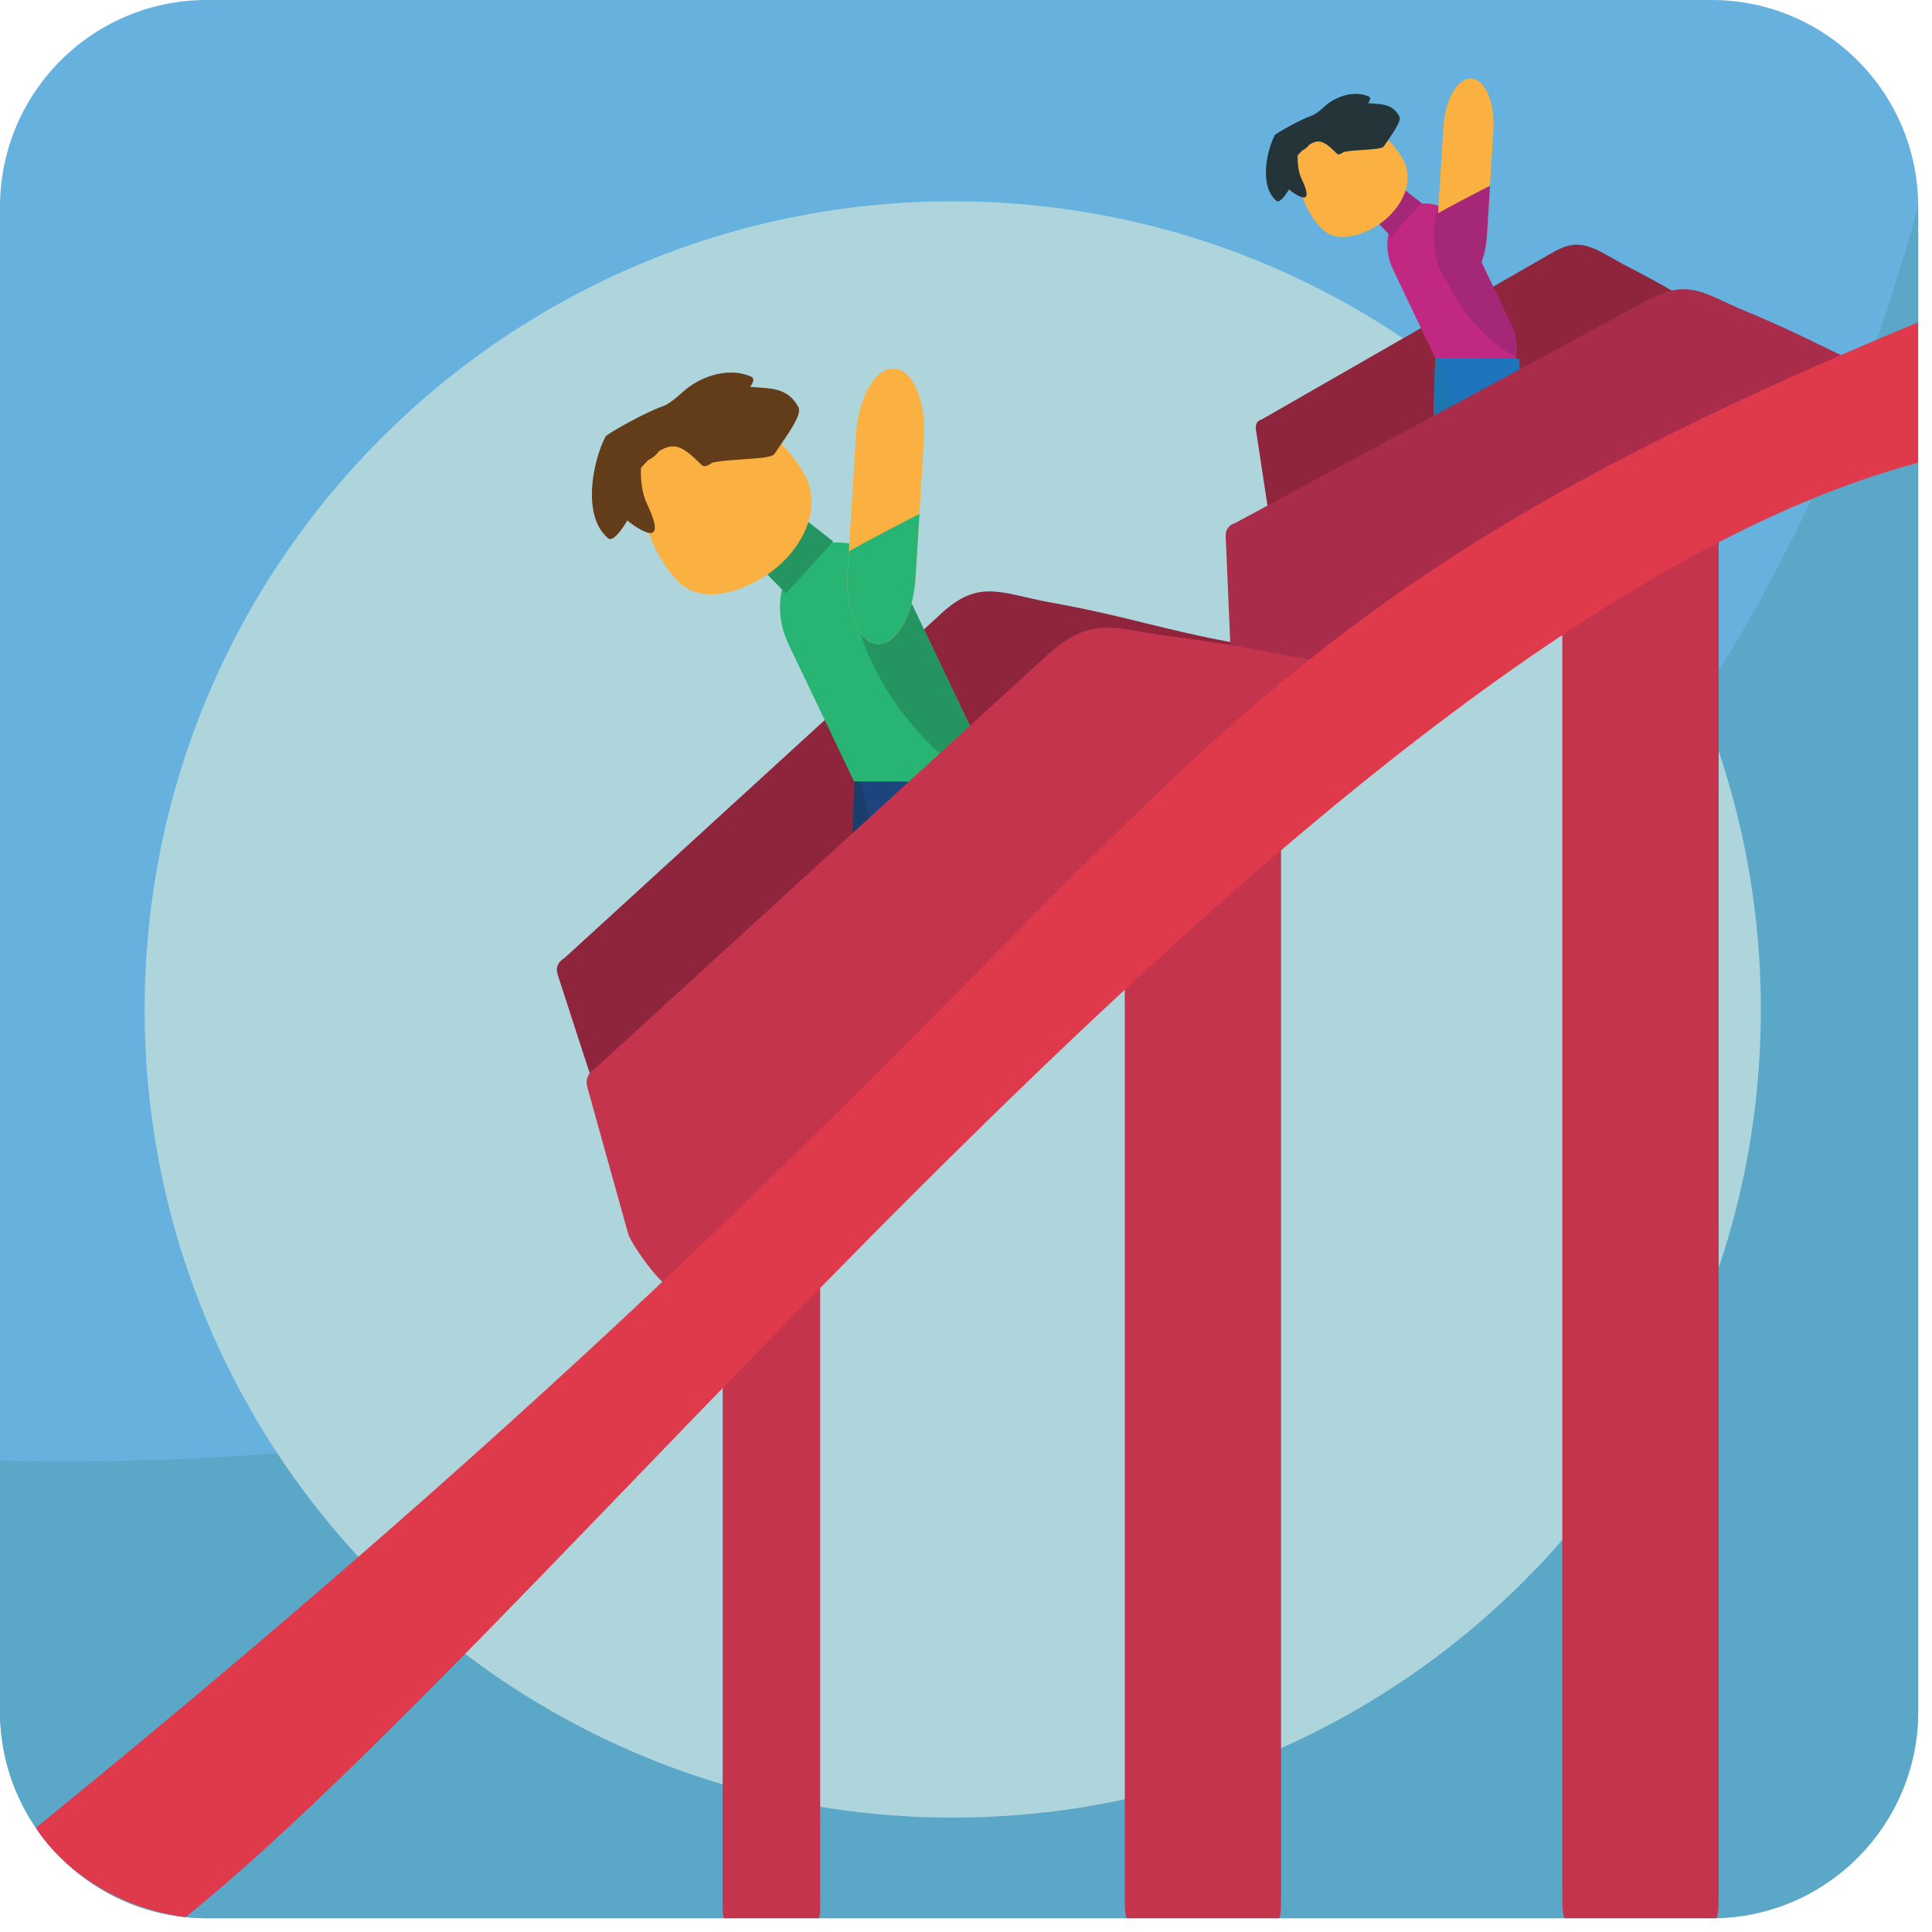
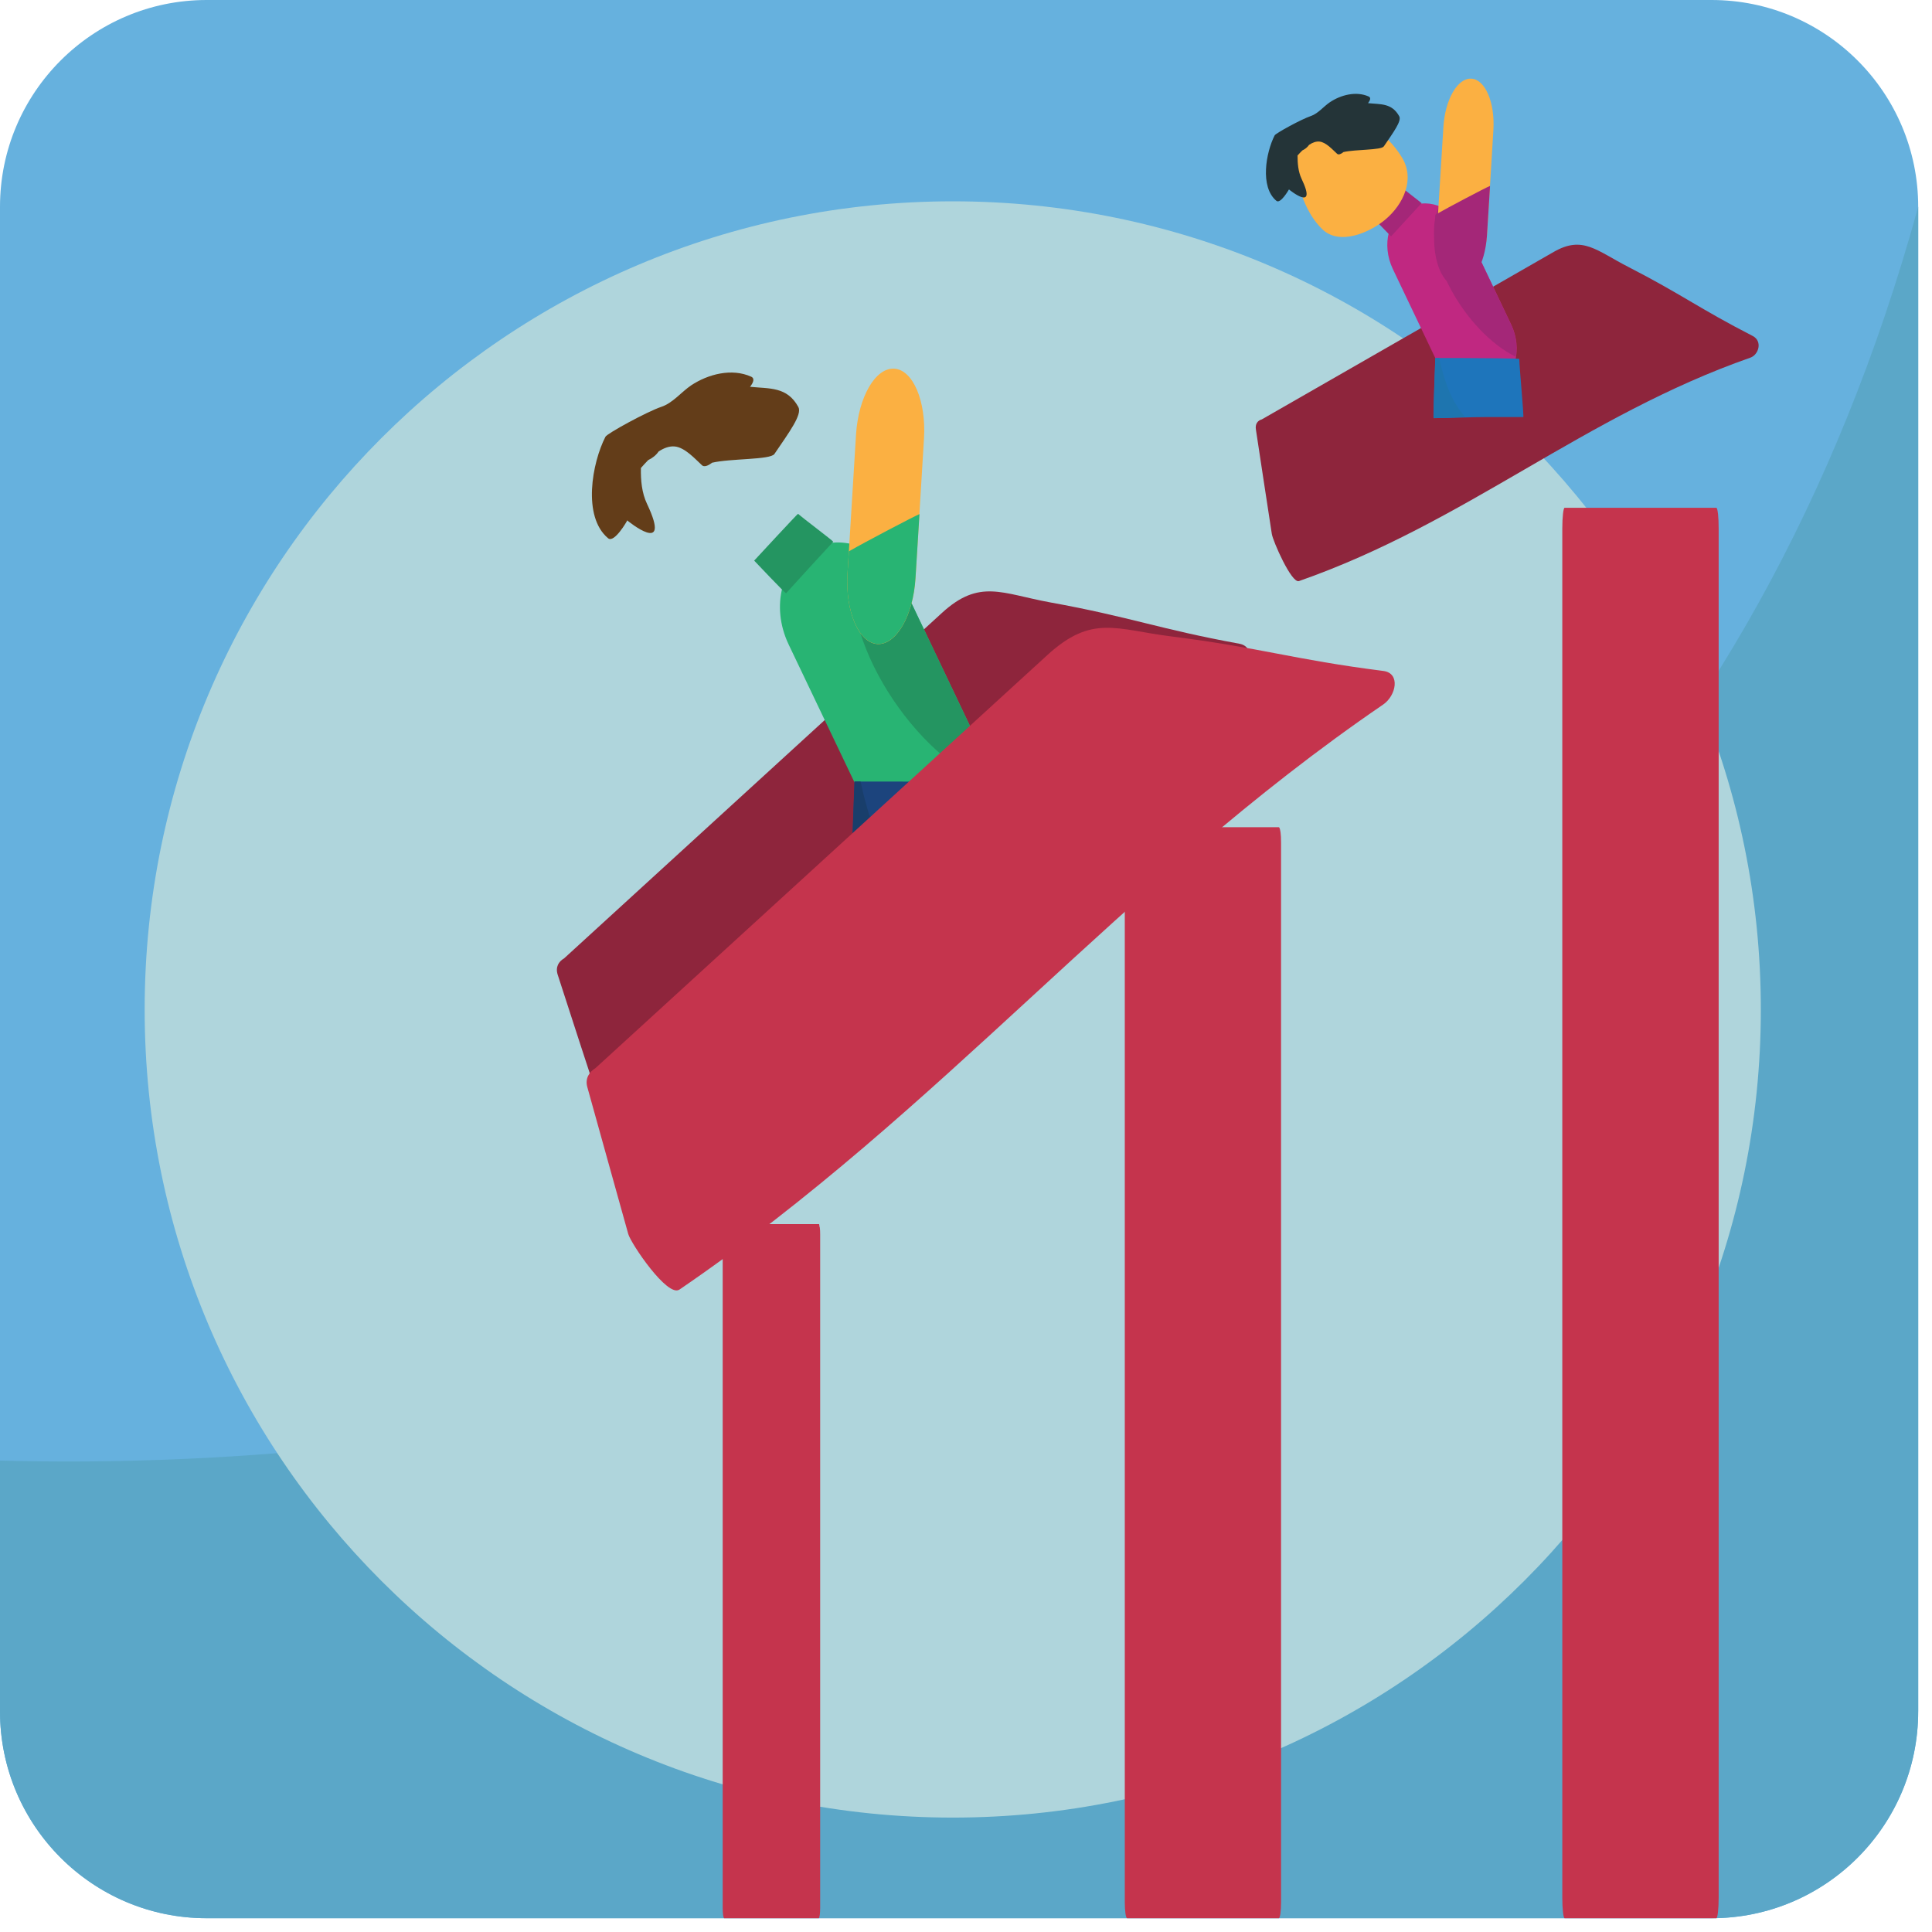
<svg xmlns="http://www.w3.org/2000/svg" viewBox="0 0 64 64" enable-background="new 0 0 64 64">
  <path fill="#66b1de" d="M63.542,56.689c0,3.786-3.064,6.854-6.847,6.854H6.847C3.068,63.544,0,60.476,0,56.689V6.851   C0,3.068,3.068,0,6.847,0h49.849c3.782,0,6.847,3.068,6.847,6.851V56.689z" />
  <path fill="#5ba7c8" d="M0,48.383v8.307c0,3.786,3.068,6.854,6.847,6.854h49.849c3.782,0,6.847-3.068,6.847-6.854V6.849   C52.694,46.263,13.686,48.761,0,48.383z" />
  <path fill="#afd5dc" d="m58.33 33.443c0 14.779-11.98 26.767-26.767 26.767-14.783 0-26.771-11.987-26.771-26.767 0-14.784 11.988-26.774 26.771-26.774 14.787 0 26.767 11.99 26.767 26.774" />
  <path fill="#8e253c" d="m43.03 19.249c5.523-1.931 9.435-5.471 14.958-7.403.271-.098.406-.546.07-.718-1.772-.909-2.35-1.378-4.122-2.288-1.054-.541-1.507-1.046-2.465-.496-3.223 1.847-6.447 3.697-9.672 5.549-.133.037-.229.146-.194.346.171 1.147.351 2.295.526 3.449.032.226.653 1.648.899 1.561" />
  <g fill="#c5344d">
    <path d="m51.753 17.513c0 9.24 0 18.472 0 27.715 0 5.873 0 11.756 0 17.63 0 .381.035.686.078.686 1.066 0 2.132 0 3.197 0 .605 0 1.218 0 1.827 0 .043 0 .078-.305.078-.686 0-9.237 0-18.475 0-27.719 0-5.88 0-11.757 0-17.626 0-.203-.008-.363-.02-.468 0-.016 0-.016 0-.016l-.004-.02c-.012-.107-.031-.188-.055-.188-1.066 0-2.128 0-3.193 0-.609 0-1.222 0-1.831 0-.042 0-.077.312-.077.692" />
    <path d="m37.26 27.928c0 7.151 0 14.295 0 21.446 0 4.544 0 9.1 0 13.639 0 .297.035.531.078.531 1.065 0 2.131 0 3.196 0 .609 0 1.218 0 1.827 0 .043 0 .076-.234.076-.531 0-7.147 0-14.293 0-21.445 0-4.548 0-9.1 0-13.64 0-.156-.006-.277-.018-.363 0 0 0-.001-.004-.016v-.001c-.012-.084-.031-.146-.055-.146-1.065 0-2.127 0-3.193 0-.608 0-1.222 0-1.83 0-.042 0-.077.24-.077.535" />
    <path d="m23.94 40.892c0 4.55 0 9.09 0 13.641 0 2.889 0 5.783 0 8.676 0 .188.023.336.051.336.664 0 1.327 0 1.991 0 .377 0 .757 0 1.14 0 .023 0 .047-.148.047-.336 0-4.548 0-9.09 0-13.641 0-2.893 0-5.787 0-8.676 0-.098-.004-.176-.012-.229 0-.006 0-.006 0-.006l-.008-.012c-.004-.053-.016-.094-.016-.094-.675 0-1.339 0-2 0-.378 0-.761 0-1.14 0-.026 0-.05.153-.05.341" />
  </g>
  <path fill="#8e253c" d="m21.495 38.433c7.403-4.88 12.212-11.243 19.609-16.12.363-.24.461-.896-.051-.989-2.678-.49-3.588-.884-6.27-1.37-1.597-.293-2.336-.787-3.575.345-4.173 3.818-8.35 7.631-12.522 11.449-.18.102-.293.289-.211.542.476 1.468.952 2.939 1.437 4.411.094.289 1.253 1.948 1.583 1.73" />
  <path fill="#28b473" d="m32.19 24.18c.598 1.257.223 2.686-.839 3.191l0 0c-1.058.506-2.405-.104-3-1.36l-2.231-4.672c-.595-1.259-.221-2.686.841-3.193l0 0c1.058-.503 2.404.105 3.01 1.362l2.225 4.672" />
  <path fill="#249561" d="m32.427 25.835c.09-.527.021-1.108-.238-1.659l-2.225-4.673c-.324-.679-.867-1.159-1.468-1.386-1.074 2.293 1.358 6.454 3.931 7.718" />
  <path fill="#1c447d" d="m28.22 28.976c.964 0 1.803-.057 2.768-.057.613 0 1.226 0 1.839 0 .039 0-.211-2.627-.211-2.984 0-.025-1.999-.045-2.967-.045-.613 0-1.339 0-1.339 0s-.125 3.086-.09 3.086" />
  <path fill="#193e6b" d="m28.508 25.89c-.121 0-.203 0-.203 0s-.121 3.086-.086 3.086l1.616-.057c-.738-.831-1.085-1.898-1.327-3.03" />
  <path fill="#249561" d="m26.04 19.652c.316-.351 1.351-1.483 1.562-1.706.012-.016-1.035-.806-1.167-.925-.012-.008-1.452 1.55-1.452 1.55s1.037 1.097 1.057 1.081" />
-   <path fill="#fbb042" d="m22.777 14.07c-1.261.472-1.959.638-1.694 2.057.205 1.105.574 2.338 1.411 3.158.896.87 2.477.16 3.258-.504.901-.769 1.518-2.045.843-3.166-.816-1.341-2.108-2.179-3.818-1.545" />
  <path fill="#633d19" d="m24.846 12.813c.105-.133.168-.277.035-.336-.64-.287-1.421-.086-1.987.289-.328.223-.609.585-.984.71-.468.156-1.799.882-1.854.992-.441.858-.773 2.646.089 3.363.203.17.633-.576.637-.599l.004.014c0 0 1.491 1.224.648-.553-.176-.369-.211-.792-.203-1.19.078-.09.16-.178.242-.262.14-.066.261-.162.343-.283.176-.119.363-.186.539-.168.336.035.671.412.902.625.07.064.203.014.328-.086.617-.146 1.936-.092 2.069-.291.484-.714.929-1.308.792-1.556-.374-.682-.96-.602-1.6-.669" />
  <path fill="#c02881" d="m50.06 10.75c.386.814.144 1.735-.543 2.063l0 0c-.684.324-1.554-.07-1.937-.88l-1.44-3.02c-.386-.812-.145-1.737.539-2.061l0 0c.687-.326 1.558.066 1.944.878l1.437 3.02" />
  <path fill="#a42778" d="m50.21 11.822c.055-.339.016-.714-.155-1.071l-1.437-3.02c-.211-.439-.559-.75-.945-.896-.698 1.479.875 4.167 2.537 4.983" />
  <path fill="#1e75bb" d="m47.49 13.852c.625 0 1.164-.037 1.784-.037.395 0 .793 0 1.187 0 .027 0-.133-1.696-.133-1.926 0-.016-1.296-.029-1.916-.029-.395 0-.867 0-.867 0s-.078 1.992-.055 1.992" />
  <path fill="#1e75af" d="m47.674 11.859c-.074 0-.125 0-.125 0s-.078 1.993-.055 1.993l1.041-.037c-.474-.537-.701-1.228-.861-1.956" />
  <path fill="#a42778" d="m46.08 7.831c.211-.229.879-.958 1.012-1.101.008-.001-.672-.521-.754-.599l-.937 1 .679.699" />
  <path fill="#fbb042" d="m43.978 4.224c-.812.303-1.265.412-1.093 1.327.133.716.374 1.511.913 2.038.574.564 1.597.105 2.1-.322.586-.496.984-1.321.547-2.045-.528-.868-1.363-1.408-2.467-.998" />
  <path fill="#243438" d="m45.32 3.414c.066-.086.105-.178.02-.217-.414-.185-.917-.056-1.284.188-.213.143-.391.377-.633.459-.305.101-1.163.57-1.198.64-.285.554-.5 1.709.059 2.17.133.111.41-.371.41-.371l.004-.008c0 0 .964.792.417-.355-.112-.238-.132-.512-.132-.769.051-.059.104-.113.159-.168.09-.043.168-.104.223-.184.113-.078.234-.121.346-.109.217.023.432.268.584.406.047.041.129.008.21-.059.398-.092 1.25-.059 1.336-.188.312-.46.601-.845.509-1-.243-.44-.619-.389-1.03-.432" />
-   <path fill="#aa2c4b" d="m41.729 23.529c7.632-2.768 13.368-7.282 20.99-10.05.372-.137.614-.675.194-.851-2.205-.914-2.899-1.417-5.113-2.331-1.319-.542-1.839-1.097-3.193-.367-4.57 2.467-9.134 4.934-13.691 7.397-.178.055-.322.193-.314.422.055 1.337.117 2.674.172 4.02.001.262.616 1.889.955 1.761" />
  <path fill="#c5344d" d="m22.508 42.719c8.721-5.957 14.596-13.424 23.312-19.381.429-.293.581-1.039.004-1.112-3.01-.383-4.02-.765-7.04-1.146-1.804-.225-2.608-.736-4.088.619-4.988 4.56-9.979 9.121-14.966 13.68-.211.127-.351.346-.277.623.453 1.623.902 3.247 1.359 4.877.089.317 1.3 2.113 1.694 1.84" />
-   <path fill="#df394c" d="m63.54 10.678c-28.21 11.695-22.563 17.49-62.35 49.87l4.958 2.961c12.979-10.487 37.892-42.998 57.39-48.18v-.966-3.685" />
  <path fill="#fbb042" d="m28.357 14.393c.08-1.244.642-2.219 1.267-2.18l0 0c.617.035 1.062 1.073.984 2.318l-.281 4.624c-.074 1.239-.64 2.215-1.261 2.18l0 0c-.621-.039-1.066-1.078-.992-2.323l.283-4.619" />
  <path fill="#28b473" d="m30.459 17.03c-.207.088-1.772.908-2.338 1.233l-.047.746c-.074 1.245.371 2.284.992 2.323.621.035 1.187-.941 1.261-2.18l.132-2.122" />
  <path fill="#fbb042" d="m47.814 4.212c.055-.916.469-1.636.929-1.606l0 0c.457.027.785.792.727 1.708l-.207 3.408c-.059.915-.473 1.633-.933 1.608l0 0c-.461-.029-.781-.794-.727-1.712l.211-3.406" />
-   <path fill="#a42778" d="m49.36 6.158c-.16.066-1.37.703-1.812.955l-.035.58c-.059.962.285 1.767.766 1.798.479.025.917-.728.979-1.69l.102-1.643" />
-   <path fill="#df394c" d="m1.19 60.55c0 0 1.413 2.461 4.958 2.961l-.171-1.843-4.787-1.118" />
+   <path fill="#a42778" d="m49.36 6.158c-.16.066-1.37.703-1.812.955l-.035.58c-.059.962.285 1.767.766 1.798.479.025.917-.728.979-1.69" />
</svg>